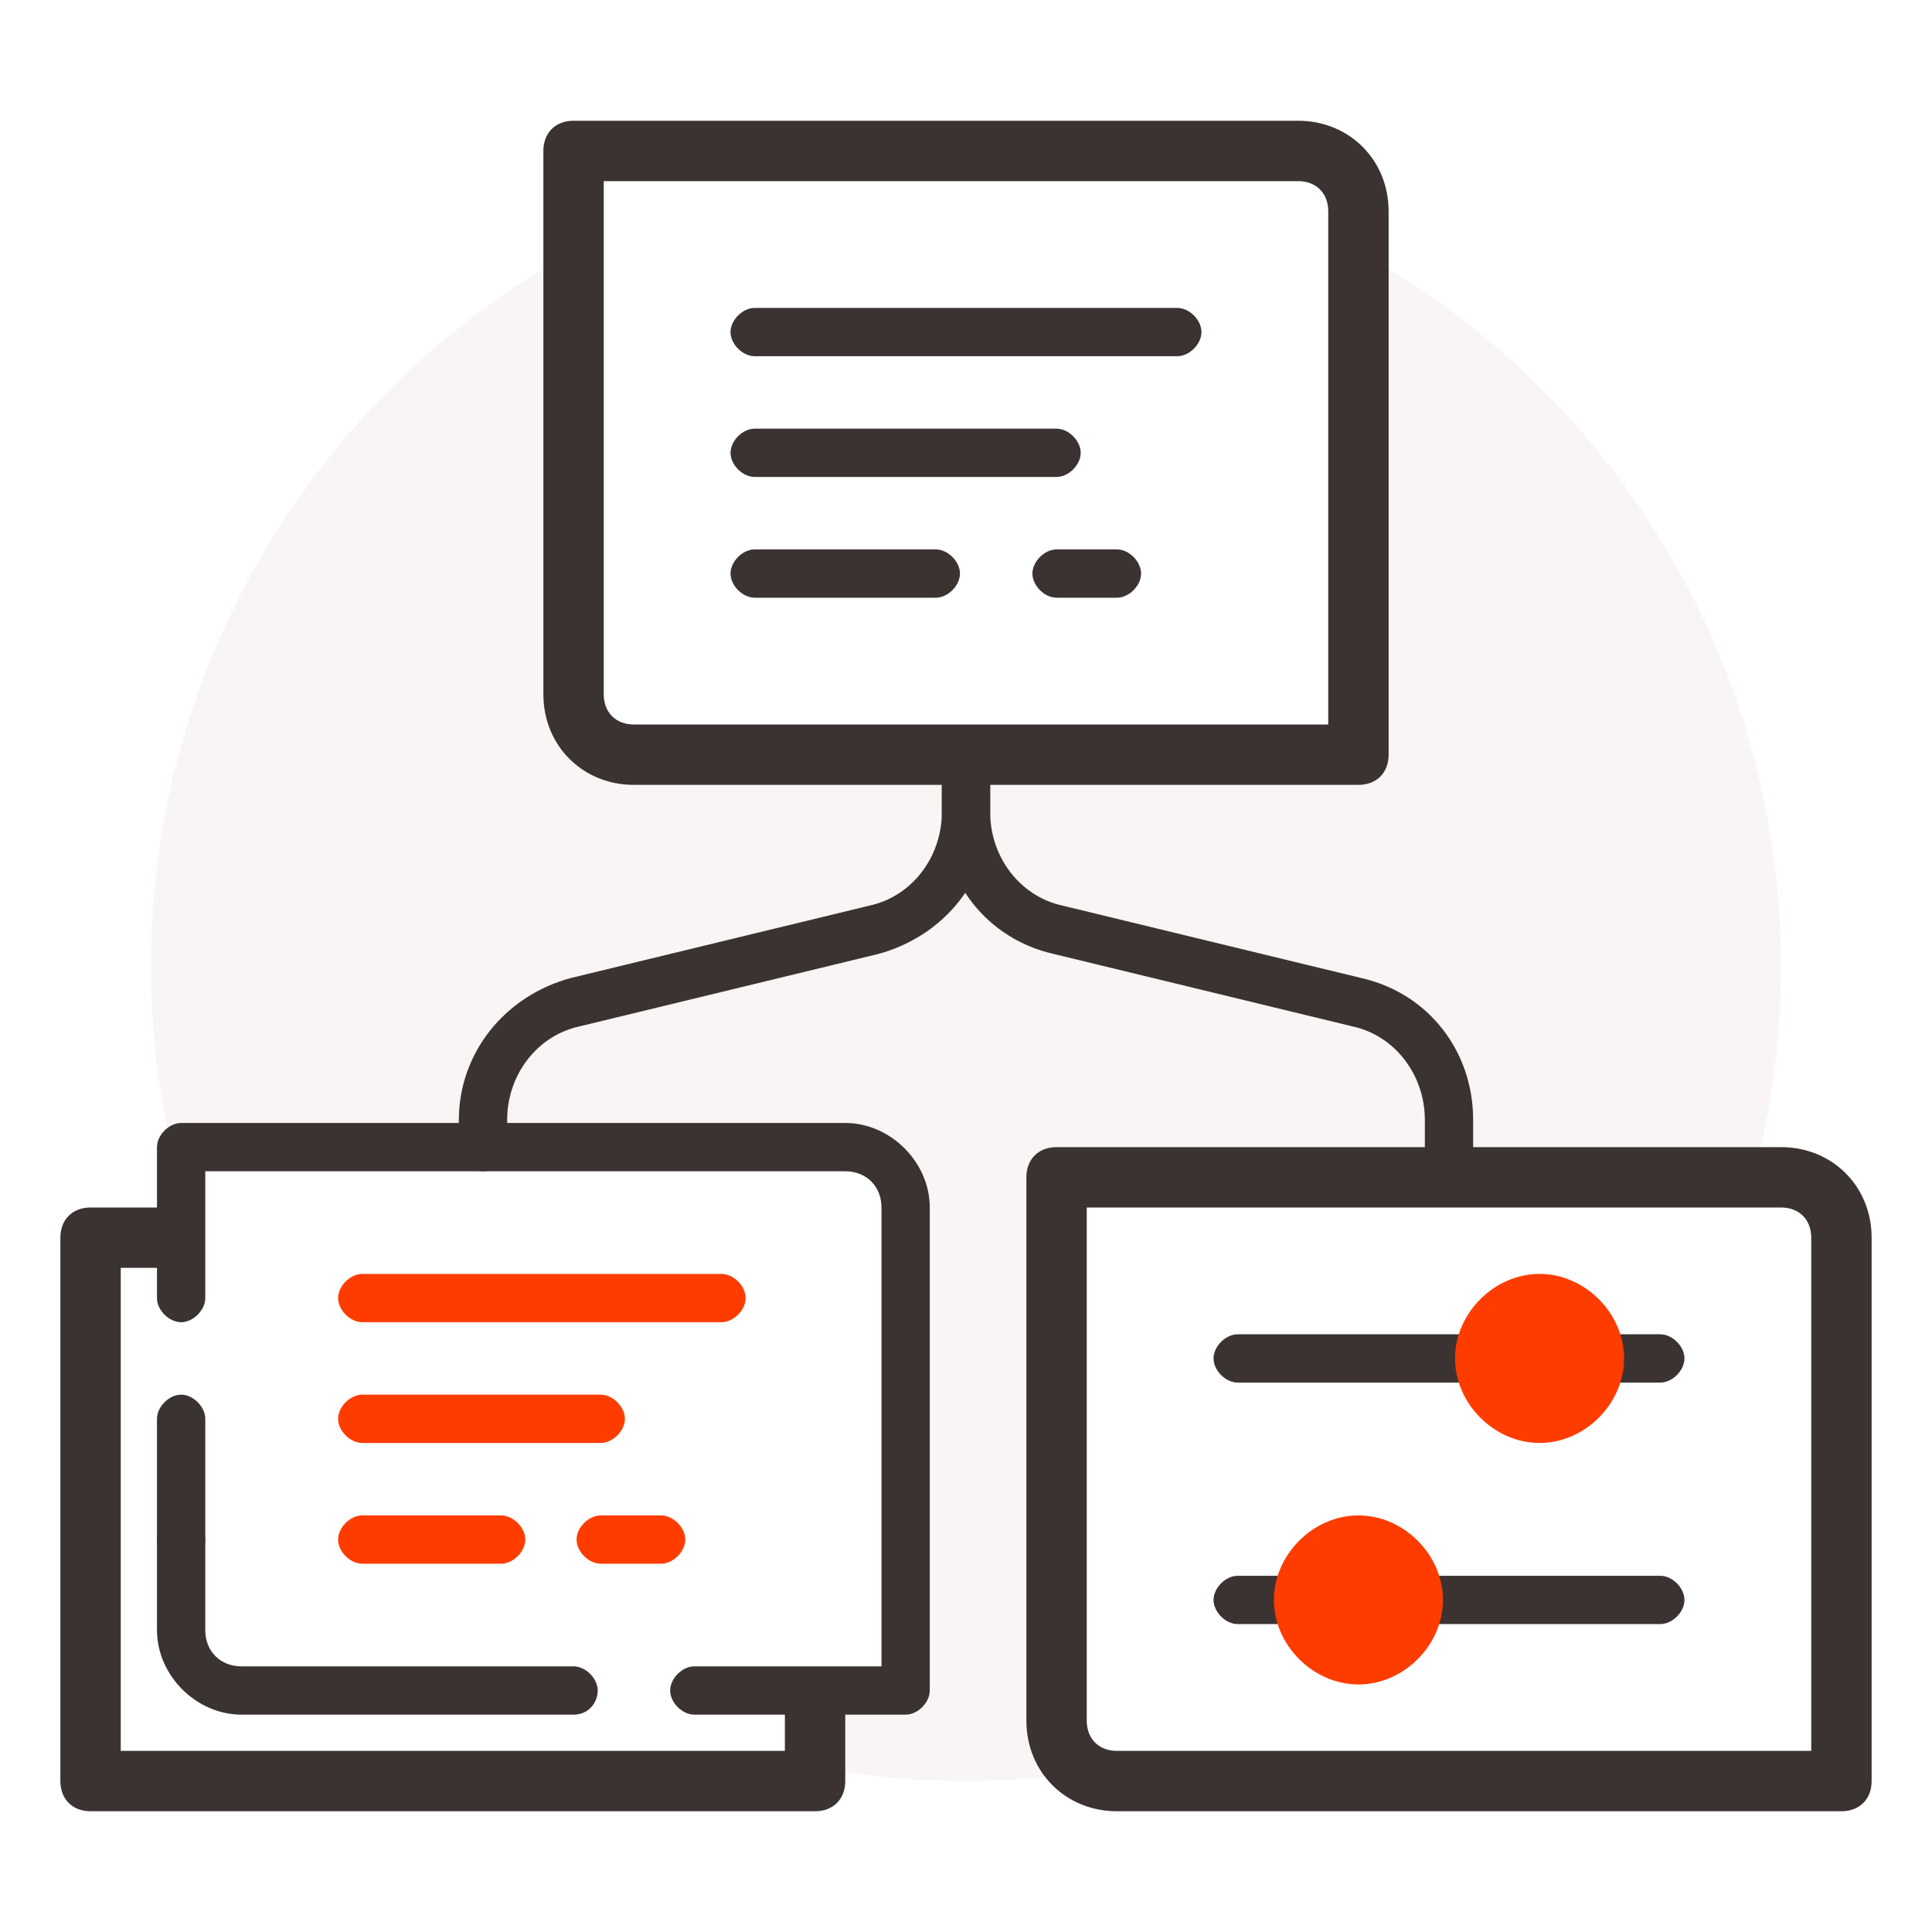
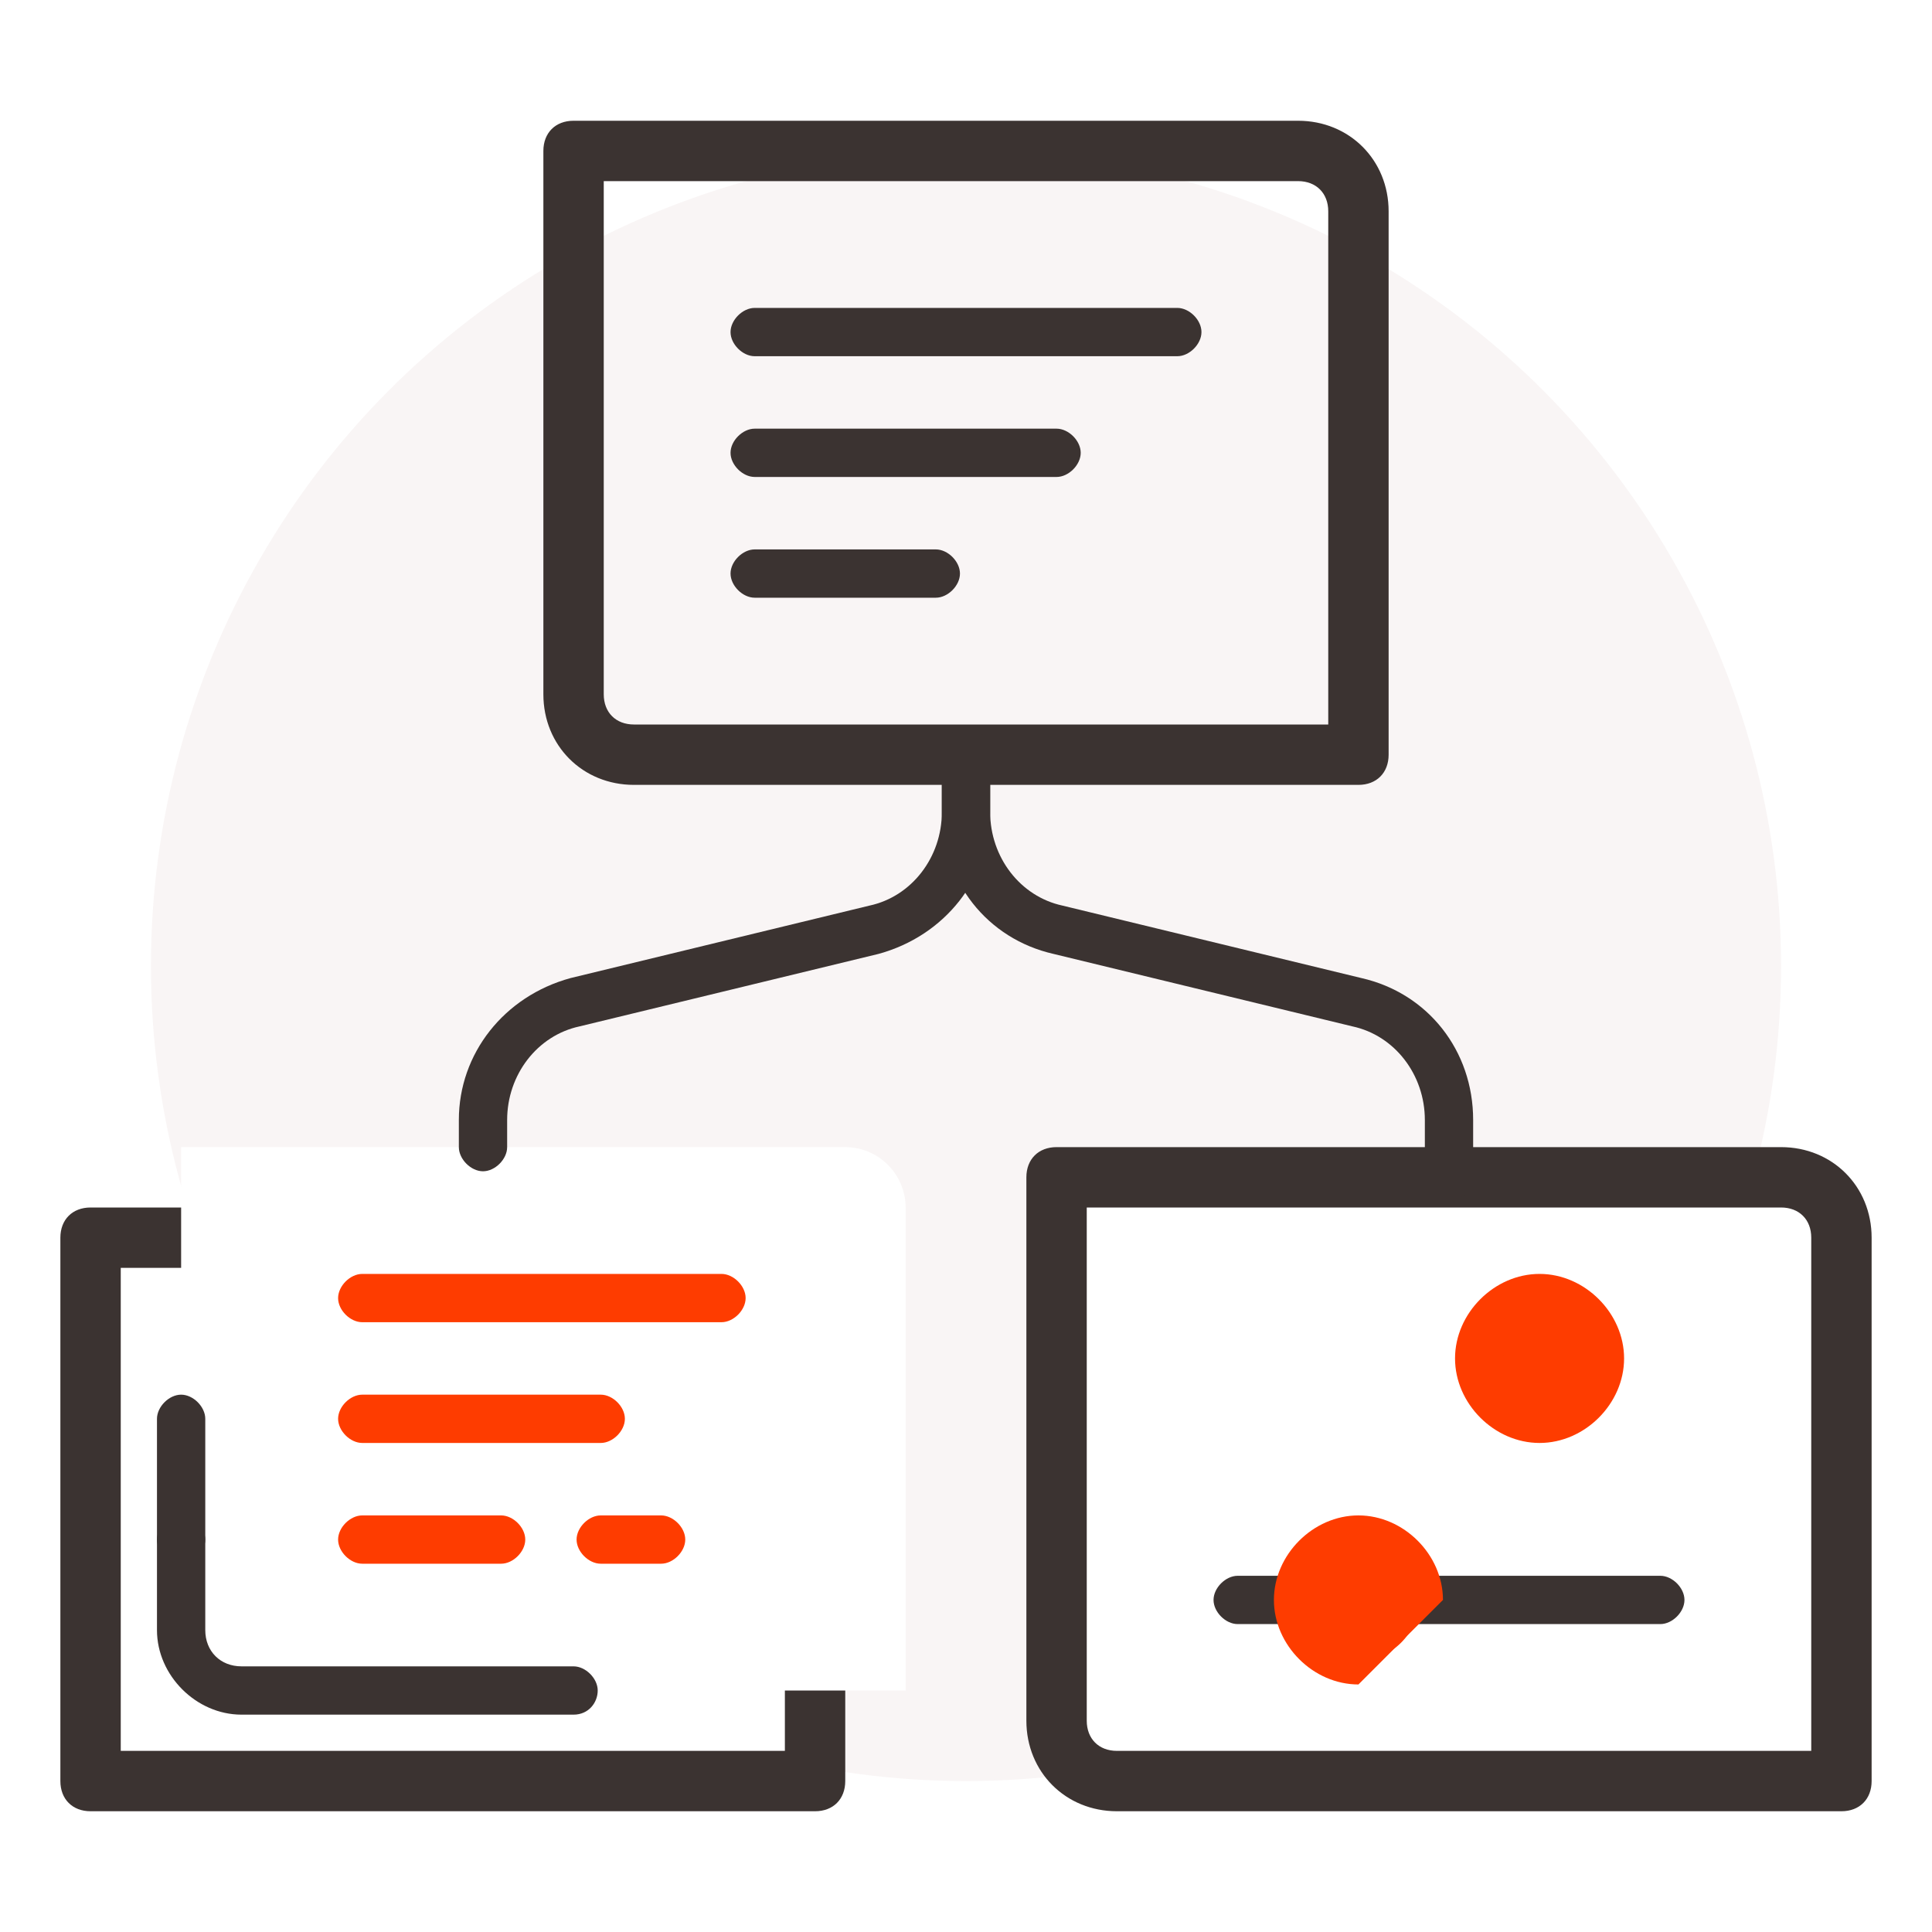
<svg xmlns="http://www.w3.org/2000/svg" version="1.1" x="0px" y="0px" viewBox="0 0 64 64" style="enable-background:new 0 0 64 64;" xml:space="preserve">
  <style type="text/css">
	.st0{fill:#FFFFFF;}
	.st1{fill:#F9F5F5;}
	.st2{fill:#3B3331;}
	.st3{fill:#FE3C00;}
</style>
  <g id="back">
    <g>
      <rect class="st0" width="64" height="64" />
    </g>
    <g>
      <circle class="st1" cx="32" cy="32" r="27" />
    </g>
  </g>
  <g id="volgende_stap">
    <g>
-       <path class="st0" d="M45,25H21c-1.1,0-2-0.9-2-2V5h24c1.1,0,2,0.9,2,2V25z" />
-     </g>
+       </g>
    <g>
      <rect x="3" y="41" class="st0" width="24" height="18" />
    </g>
    <g>
      <path class="st0" d="M61,59H37c-1.1,0-2-0.9-2-2V39h24c1.1,0,2,0.9,2,2V59z" />
    </g>
    <g>
      <path class="st2" d="M45,26H21c-1.7,0-3-1.3-3-3V5c0-0.6,0.4-1,1-1h24c1.7,0,3,1.3,3,3v18C46,25.6,45.6,26,45,26z M20,6v17    c0,0.6,0.4,1,1,1h23V7c0-0.6-0.4-1-1-1H20z" />
    </g>
    <g>
      <path class="st2" d="M27,60H3c-0.6,0-1-0.4-1-1V41c0-0.6,0.4-1,1-1h24c0.6,0,1,0.4,1,1v18C28,59.6,27.6,60,27,60z M4,58h22V42H4    V58z" />
    </g>
    <g>
      <path class="st0" d="M6,43v-5h22c1.1,0,2,0.9,2,2v16h-7" />
-       <path class="st2" d="M30,56.8h-7c-0.4,0-0.8-0.4-0.8-0.8s0.4-0.8,0.8-0.8h6.2V40c0-0.7-0.5-1.2-1.2-1.2H6.8V43    c0,0.4-0.4,0.8-0.8,0.8S5.2,43.4,5.2,43v-5c0-0.4,0.4-0.8,0.8-0.8h22c1.5,0,2.8,1.3,2.8,2.8v16C30.8,56.4,30.4,56.8,30,56.8z" />
    </g>
    <g>
      <path class="st0" d="M19,56H8c-1.1,0-2-0.9-2-2v-3" />
      <path class="st2" d="M19,56.8H8c-1.5,0-2.8-1.3-2.8-2.8v-3c0-0.4,0.4-0.8,0.8-0.8s0.8,0.4,0.8,0.8v3c0,0.7,0.5,1.2,1.2,1.2h11    c0.4,0,0.8,0.4,0.8,0.8S19.5,56.8,19,56.8z" />
    </g>
    <g>
      <path class="st2" d="M61,60H37c-1.7,0-3-1.3-3-3V39c0-0.6,0.4-1,1-1h24c1.7,0,3,1.3,3,3v18C62,59.6,61.6,60,61,60z M36,40v17    c0,0.6,0.4,1,1,1h23V41c0-0.6-0.4-1-1-1H36z" />
    </g>
    <g>
      <path class="st2" d="M39,11.8H25c-0.4,0-0.8-0.4-0.8-0.8s0.4-0.8,0.8-0.8h14c0.4,0,0.8,0.4,0.8,0.8S39.4,11.8,39,11.8z" />
    </g>
    <g>
      <path class="st2" d="M35,15.8H25c-0.4,0-0.8-0.4-0.8-0.8s0.4-0.8,0.8-0.8h10c0.4,0,0.8,0.4,0.8,0.8S35.4,15.8,35,15.8z" />
    </g>
    <g>
-       <path class="st2" d="M37,19.8h-2c-0.4,0-0.8-0.4-0.8-0.8s0.4-0.8,0.8-0.8h2c0.4,0,0.8,0.4,0.8,0.8S37.4,19.8,37,19.8z" />
-     </g>
+       </g>
    <g>
      <path class="st2" d="M31,19.8h-6c-0.4,0-0.8-0.4-0.8-0.8s0.4-0.8,0.8-0.8h6c0.4,0,0.8,0.4,0.8,0.8S31.4,19.8,31,19.8z" />
    </g>
    <g>
      <path class="st3" d="M23.9,43.8H12c-0.4,0-0.8-0.4-0.8-0.8s0.4-0.8,0.8-0.8h11.9c0.4,0,0.8,0.4,0.8,0.8S24.3,43.8,23.9,43.8z" />
    </g>
    <g>
      <path class="st3" d="M19.9,47.8H12c-0.4,0-0.8-0.4-0.8-0.8s0.4-0.8,0.8-0.8h7.9c0.4,0,0.8,0.4,0.8,0.8S20.3,47.8,19.9,47.8z" />
    </g>
    <g>
      <path class="st3" d="M21.9,51.8h-2c-0.4,0-0.8-0.4-0.8-0.8s0.4-0.8,0.8-0.8h2c0.4,0,0.8,0.4,0.8,0.8S22.3,51.8,21.9,51.8z" />
    </g>
    <g>
      <path class="st3" d="M16.6,51.8H12c-0.4,0-0.8-0.4-0.8-0.8s0.4-0.8,0.8-0.8h4.6c0.4,0,0.8,0.4,0.8,0.8S17,51.8,16.6,51.8z" />
    </g>
    <g>
      <path class="st2" d="M16,38.8c-0.4,0-0.8-0.4-0.8-0.8v-0.9c0-2.2,1.5-4.1,3.7-4.7l9.9-2.4c1.4-0.3,2.4-1.6,2.4-3.1v-2    c0-0.4,0.4-0.8,0.8-0.8s0.8,0.4,0.8,0.8v2c0,2.2-1.5,4.1-3.7,4.7L19.2,34c-1.4,0.3-2.4,1.6-2.4,3.1V38    C16.8,38.4,16.4,38.8,16,38.8z" />
    </g>
    <g>
      <path class="st2" d="M48,39.8c-0.4,0-0.8-0.4-0.8-0.8v-1.9c0-1.5-1-2.8-2.4-3.1l-9.9-2.4c-2.2-0.5-3.7-2.4-3.7-4.7v-2    c0-0.4,0.4-0.8,0.8-0.8s0.8,0.4,0.8,0.8v2c0,1.5,1,2.8,2.4,3.1l9.9,2.4c2.2,0.5,3.7,2.4,3.7,4.7V39C48.8,39.4,48.4,39.8,48,39.8z" />
    </g>
    <g>
-       <path class="st2" d="M55,45.8H41c-0.4,0-0.8-0.4-0.8-0.8s0.4-0.8,0.8-0.8h14c0.4,0,0.8,0.4,0.8,0.8S55.4,45.8,55,45.8z" />
-     </g>
+       </g>
    <g>
      <path class="st2" d="M55,53.8H41c-0.4,0-0.8-0.4-0.8-0.8s0.4-0.8,0.8-0.8h14c0.4,0,0.8,0.4,0.8,0.8S55.4,53.8,55,53.8z" />
    </g>
    <g>
      <circle class="st3" cx="51" cy="45" r="2" />
      <path class="st3" d="M51,47.8c-1.5,0-2.8-1.3-2.8-2.8s1.3-2.8,2.8-2.8s2.8,1.3,2.8,2.8S52.5,47.8,51,47.8z M51,43.8    c-0.7,0-1.2,0.5-1.2,1.2s0.5,1.2,1.2,1.2s1.2-0.5,1.2-1.2S51.7,43.8,51,43.8z" />
    </g>
    <g>
      <circle class="st3" cx="45" cy="53" r="2" />
-       <path class="st3" d="M45,55.8c-1.5,0-2.8-1.3-2.8-2.8s1.3-2.8,2.8-2.8s2.8,1.3,2.8,2.8S46.5,55.8,45,55.8z M45,51.8    c-0.7,0-1.2,0.5-1.2,1.2s0.5,1.2,1.2,1.2s1.2-0.5,1.2-1.2S45.7,51.8,45,51.8z" />
+       <path class="st3" d="M45,55.8c-1.5,0-2.8-1.3-2.8-2.8s1.3-2.8,2.8-2.8s2.8,1.3,2.8,2.8z M45,51.8    c-0.7,0-1.2,0.5-1.2,1.2s0.5,1.2,1.2,1.2s1.2-0.5,1.2-1.2S45.7,51.8,45,51.8z" />
    </g>
    <g>
      <line class="st0" x1="6" y1="51" x2="6" y2="47" />
      <path class="st2" d="M6,51.8c-0.4,0-0.8-0.4-0.8-0.8v-4c0-0.4,0.4-0.8,0.8-0.8s0.8,0.4,0.8,0.8v4C6.8,51.4,6.4,51.8,6,51.8z" />
    </g>
  </g>
</svg>